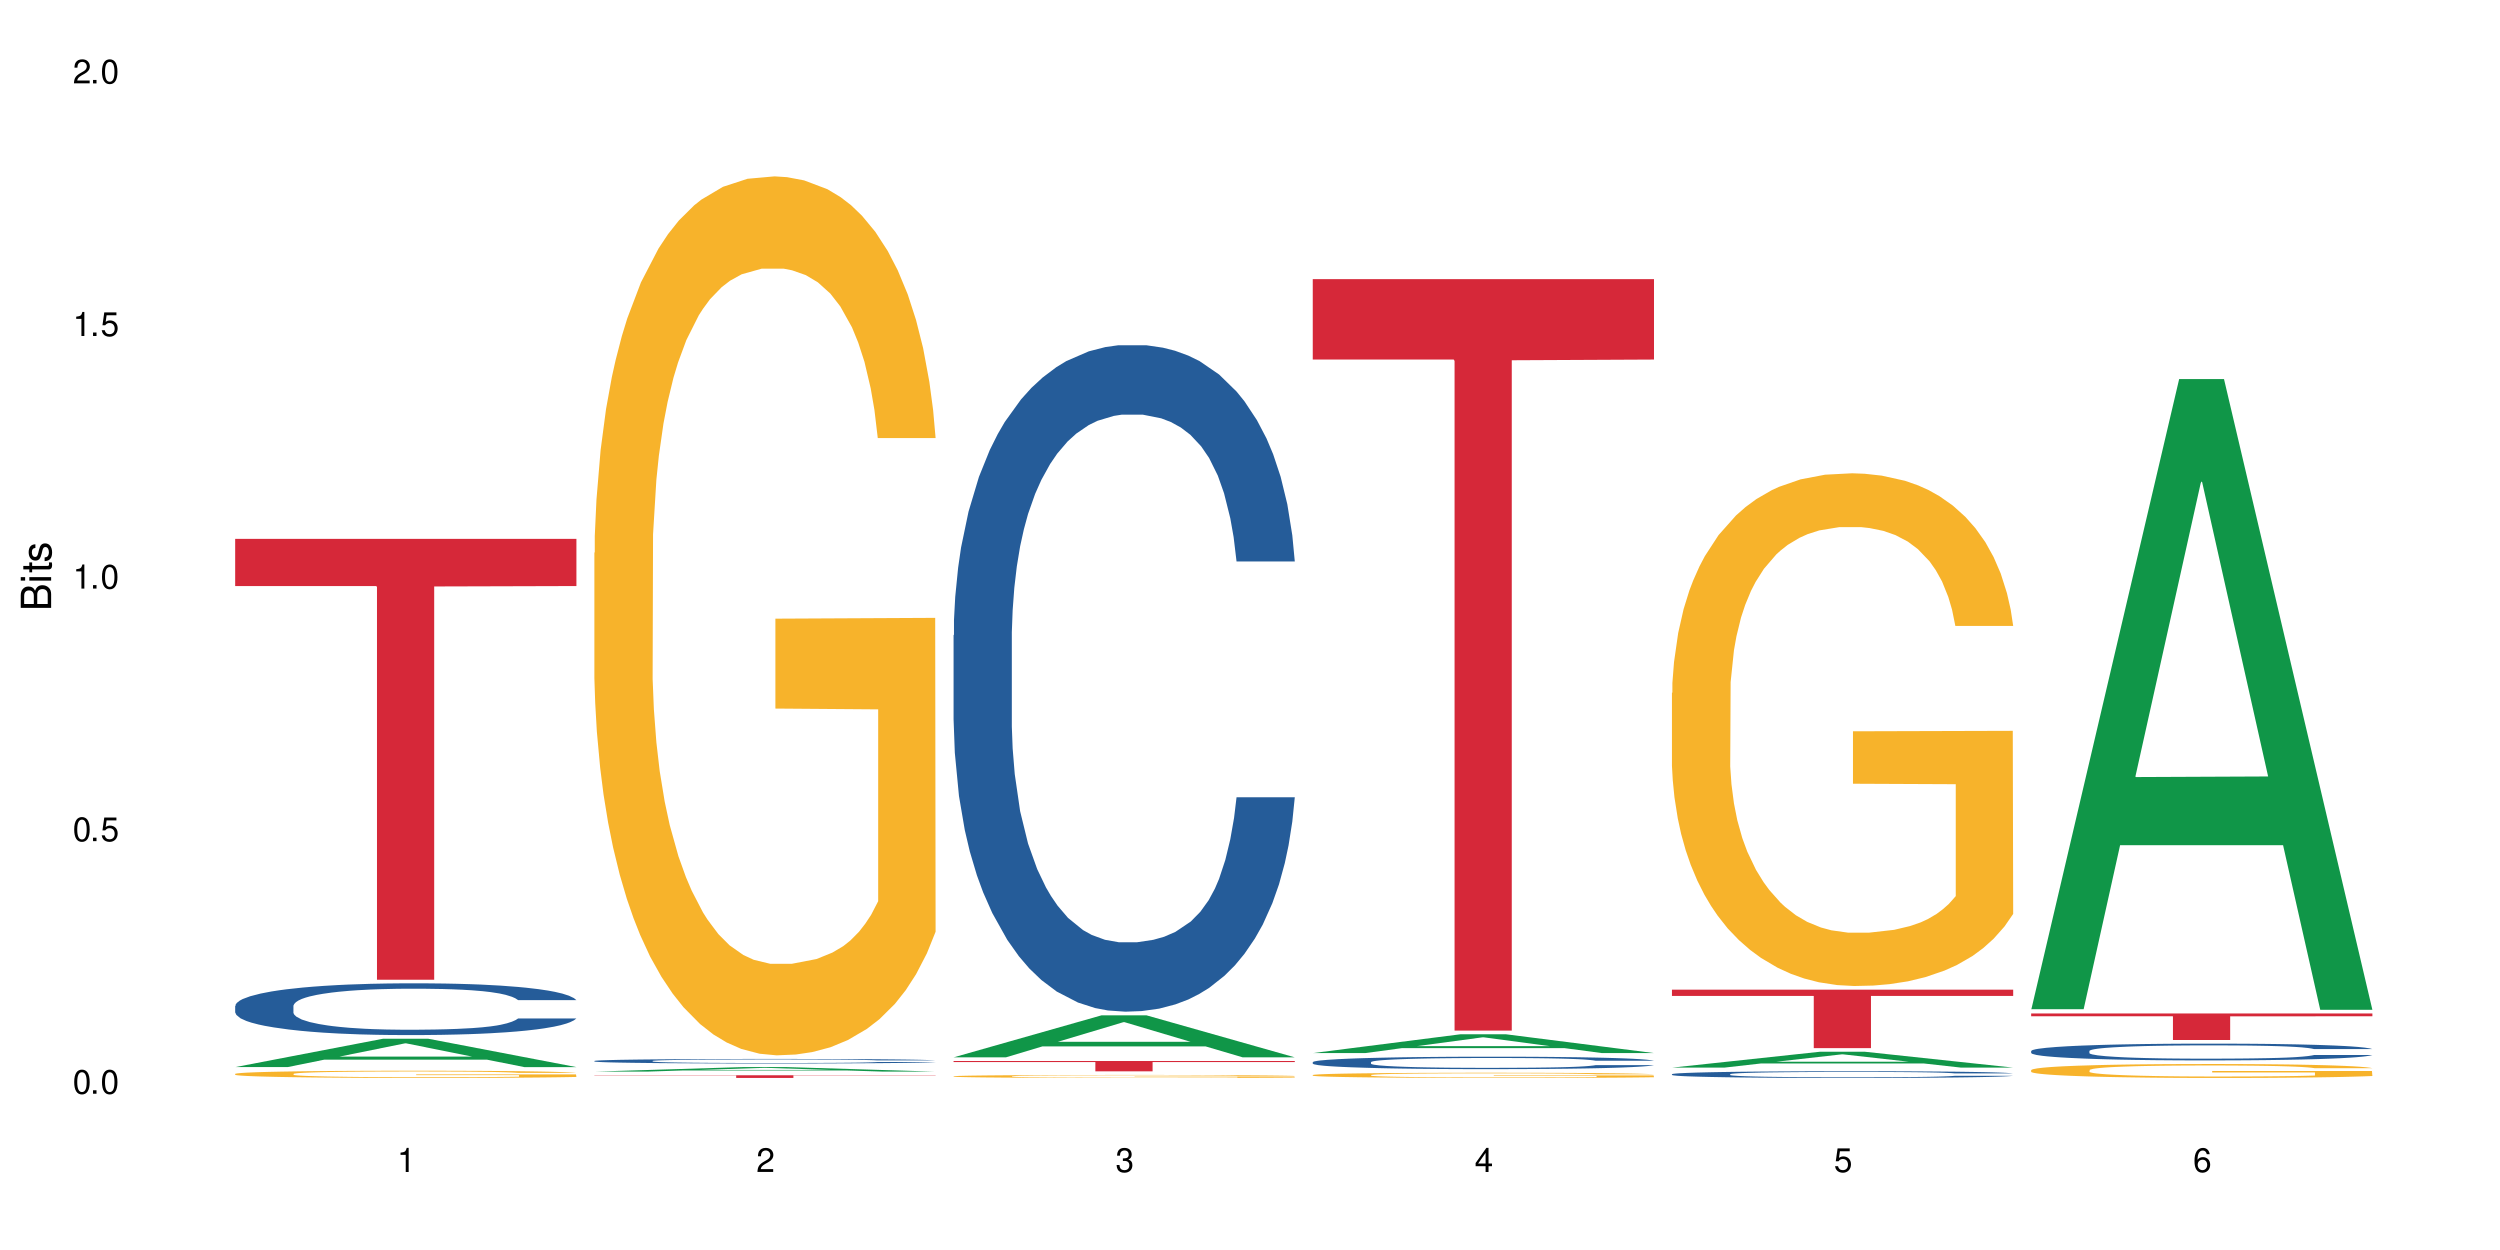
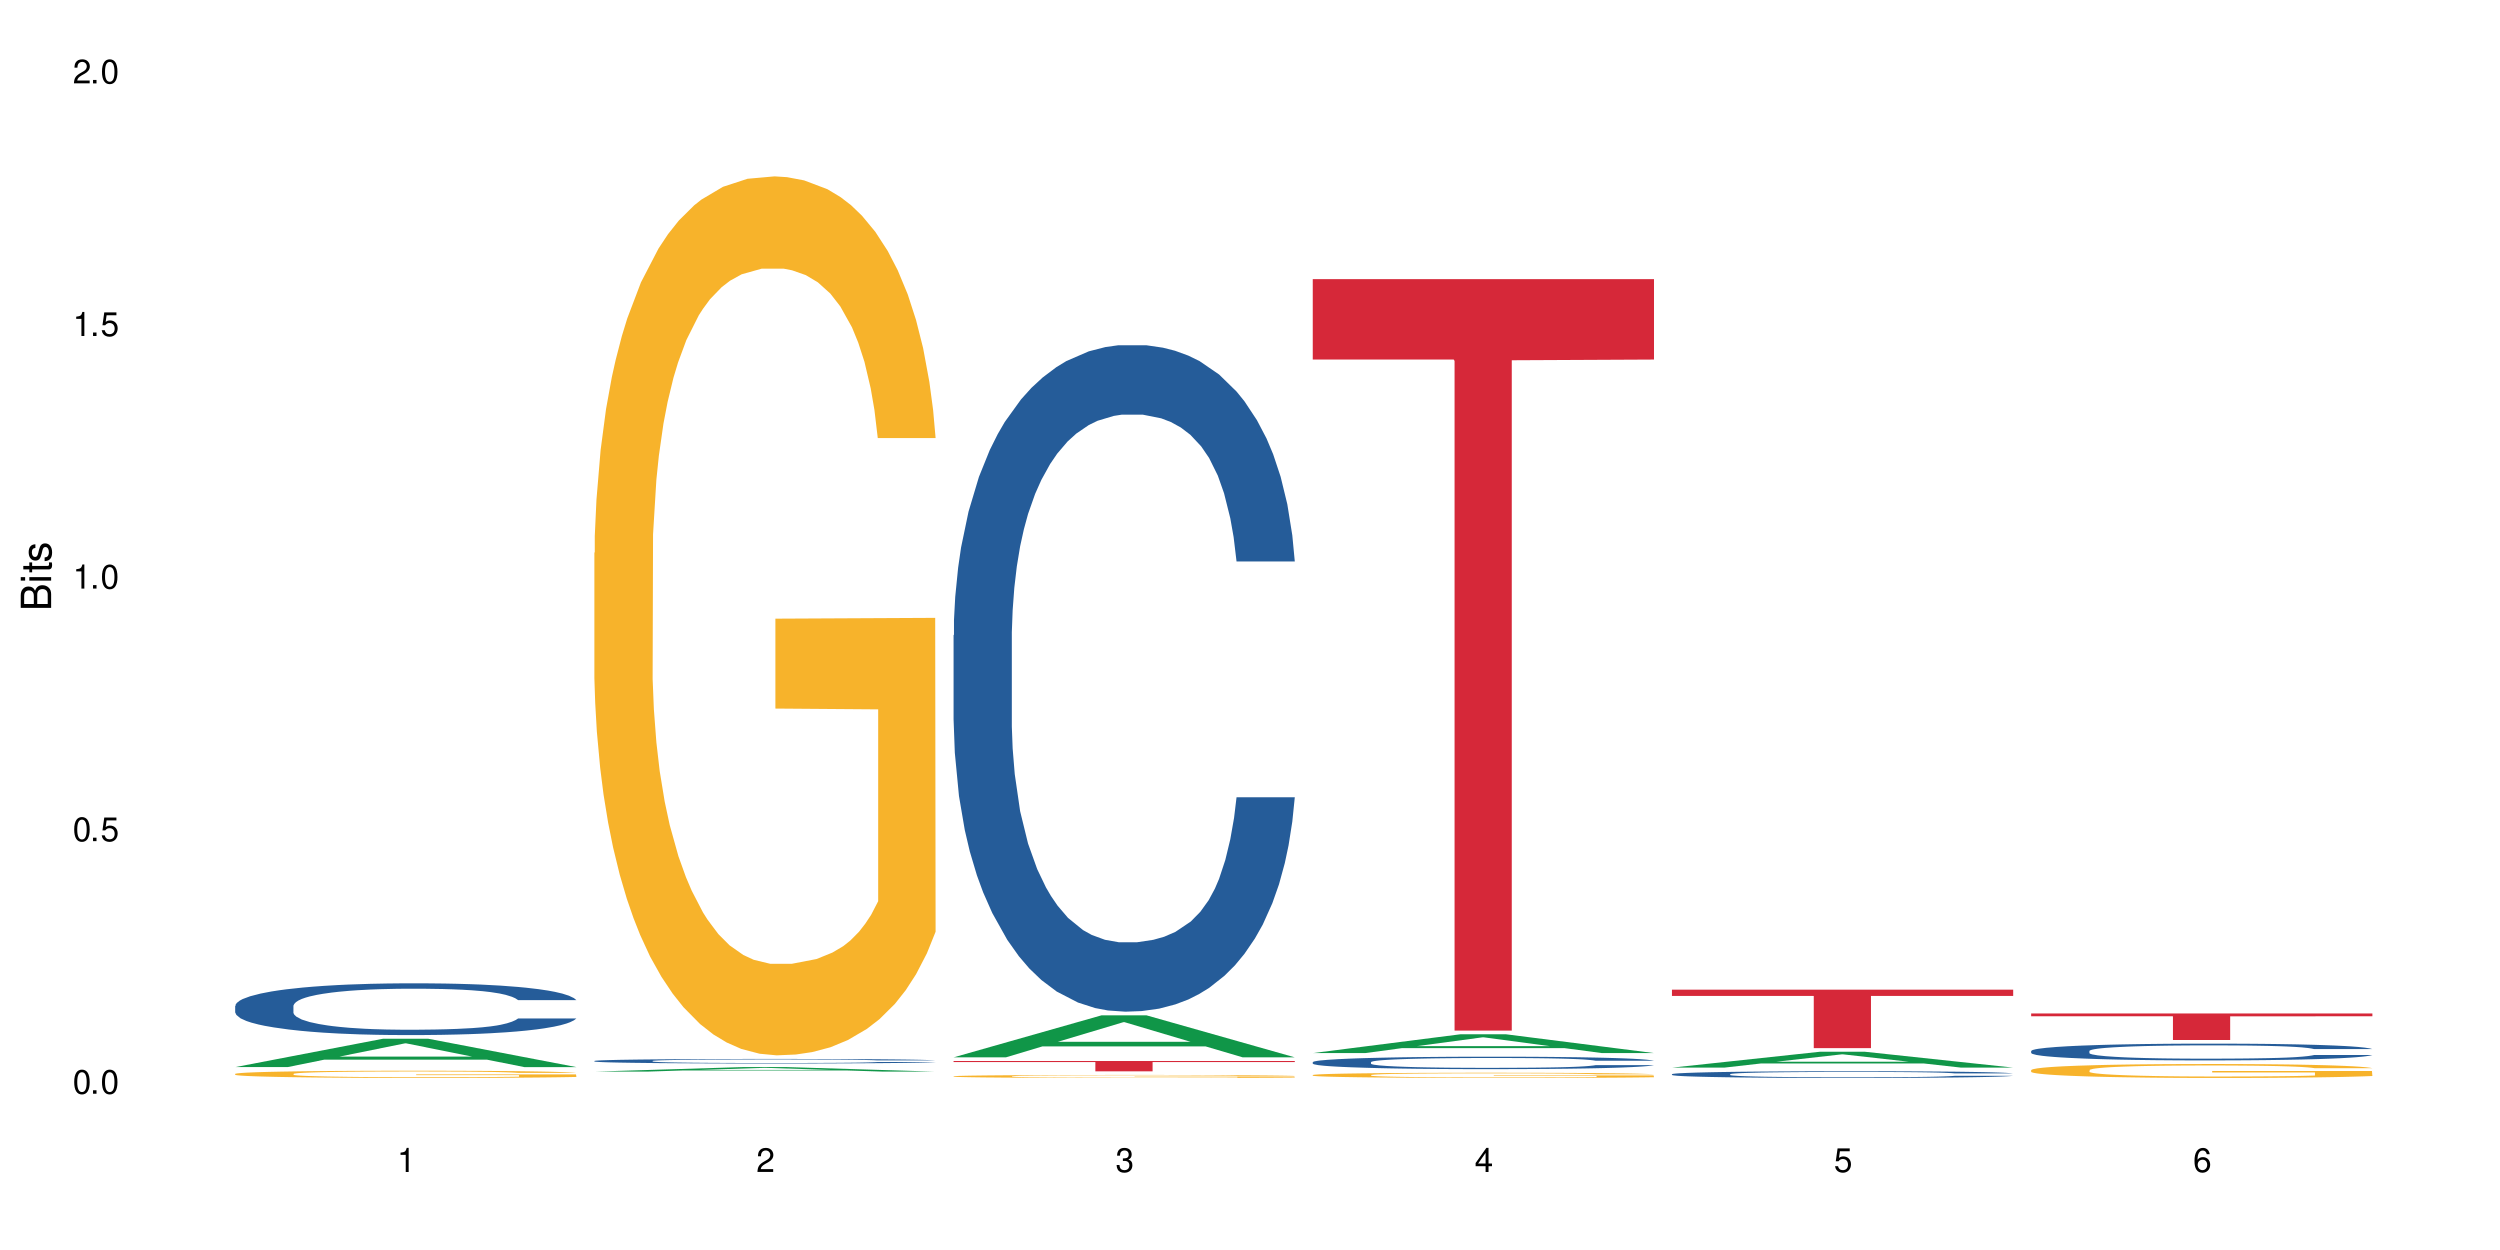
<svg xmlns="http://www.w3.org/2000/svg" xmlns:xlink="http://www.w3.org/1999/xlink" width="720" height="360" viewBox="0 0 720 360">
  <defs>
    <g>
      <g id="glyph-0-0">
</g>
      <g id="glyph-0-1">
        <path d="M 2.641 -6.938 C 2 -6.938 1.422 -6.656 1.078 -6.172 C 0.641 -5.562 0.406 -4.641 0.406 -3.359 C 0.406 -1.016 1.188 0.219 2.641 0.219 C 4.078 0.219 4.859 -1.016 4.859 -3.297 C 4.859 -4.641 4.656 -5.547 4.203 -6.172 C 3.844 -6.656 3.281 -6.938 2.641 -6.938 Z M 2.641 -6.188 C 3.547 -6.188 4 -5.25 4 -3.375 C 4 -1.406 3.562 -0.484 2.625 -0.484 C 1.734 -0.484 1.281 -1.438 1.281 -3.344 C 1.281 -5.25 1.734 -6.188 2.641 -6.188 Z M 2.641 -6.188 " />
      </g>
      <g id="glyph-0-2">
        <path d="M 1.828 -1 L 0.828 -1 L 0.828 0 L 1.828 0 Z M 1.828 -1 " />
      </g>
      <g id="glyph-0-3">
        <path d="M 4.562 -6.797 L 1.062 -6.797 L 0.547 -3.094 L 1.328 -3.094 C 1.719 -3.562 2.047 -3.734 2.578 -3.734 C 3.484 -3.734 4.062 -3.109 4.062 -2.094 C 4.062 -1.125 3.484 -0.531 2.578 -0.531 C 1.828 -0.531 1.375 -0.906 1.188 -1.672 L 0.328 -1.672 C 0.453 -1.109 0.547 -0.844 0.75 -0.594 C 1.125 -0.078 1.828 0.219 2.594 0.219 C 3.969 0.219 4.922 -0.781 4.922 -2.219 C 4.922 -3.562 4.031 -4.484 2.719 -4.484 C 2.25 -4.484 1.859 -4.359 1.469 -4.062 L 1.734 -5.969 L 4.562 -5.969 Z M 4.562 -6.797 " />
      </g>
      <g id="glyph-0-4">
        <path d="M 2.484 -4.938 L 2.484 0 L 3.328 0 L 3.328 -6.938 L 2.766 -6.938 C 2.469 -5.875 2.281 -5.734 0.984 -5.562 L 0.984 -4.938 Z M 2.484 -4.938 " />
      </g>
      <g id="glyph-0-5">
        <path d="M 4.859 -0.828 L 1.281 -0.828 C 1.359 -1.406 1.672 -1.781 2.5 -2.281 L 3.469 -2.828 C 4.406 -3.344 4.906 -4.062 4.906 -4.906 C 4.906 -5.484 4.672 -6.031 4.266 -6.406 C 3.859 -6.766 3.375 -6.938 2.719 -6.938 C 1.859 -6.938 1.219 -6.625 0.844 -6.031 C 0.609 -5.672 0.5 -5.234 0.484 -4.531 L 1.328 -4.531 C 1.359 -5.016 1.406 -5.281 1.531 -5.516 C 1.75 -5.938 2.188 -6.203 2.703 -6.203 C 3.469 -6.203 4.031 -5.641 4.031 -4.891 C 4.031 -4.344 3.719 -3.859 3.125 -3.516 L 2.234 -3 C 0.812 -2.172 0.406 -1.531 0.328 -0.016 L 4.859 -0.016 Z M 4.859 -0.828 " />
      </g>
      <g id="glyph-0-6">
        <path d="M 2.125 -3.188 L 2.578 -3.188 C 3.5 -3.188 3.984 -2.766 3.984 -1.922 C 3.984 -1.062 3.469 -0.531 2.594 -0.531 C 1.656 -0.531 1.203 -1 1.156 -2.016 L 0.312 -2.016 C 0.344 -1.453 0.438 -1.094 0.609 -0.781 C 0.953 -0.109 1.625 0.219 2.547 0.219 C 3.953 0.219 4.859 -0.625 4.859 -1.938 C 4.859 -2.828 4.516 -3.297 3.703 -3.594 C 4.344 -3.844 4.656 -4.328 4.656 -5.031 C 4.656 -6.219 3.875 -6.938 2.578 -6.938 C 1.203 -6.938 0.484 -6.172 0.453 -4.703 L 1.297 -4.703 C 1.312 -5.125 1.344 -5.359 1.453 -5.578 C 1.641 -5.969 2.062 -6.203 2.594 -6.203 C 3.344 -6.203 3.797 -5.75 3.797 -5 C 3.797 -4.516 3.609 -4.219 3.25 -4.047 C 3.016 -3.953 2.703 -3.922 2.125 -3.906 Z M 2.125 -3.188 " />
      </g>
      <g id="glyph-0-7">
        <path d="M 3.141 -1.672 L 3.141 0 L 3.984 0 L 3.984 -1.672 L 4.984 -1.672 L 4.984 -2.438 L 3.984 -2.438 L 3.984 -6.938 L 3.359 -6.938 L 0.266 -2.578 L 0.266 -1.672 Z M 3.141 -2.438 L 1 -2.438 L 3.141 -5.5 Z M 3.141 -2.438 " />
      </g>
      <g id="glyph-0-8">
        <path d="M 4.781 -5.125 C 4.609 -6.266 3.891 -6.938 2.844 -6.938 C 2.094 -6.938 1.422 -6.578 1.031 -5.953 C 0.594 -5.266 0.406 -4.422 0.406 -3.172 C 0.406 -2 0.578 -1.25 0.984 -0.641 C 1.359 -0.078 1.953 0.219 2.703 0.219 C 3.984 0.219 4.922 -0.75 4.922 -2.094 C 4.922 -3.375 4.062 -4.281 2.844 -4.281 C 2.172 -4.281 1.641 -4.031 1.281 -3.516 C 1.281 -5.234 1.828 -6.188 2.797 -6.188 C 3.391 -6.188 3.797 -5.797 3.938 -5.125 Z M 2.734 -3.531 C 3.547 -3.531 4.062 -2.953 4.062 -2.031 C 4.062 -1.156 3.484 -0.531 2.703 -0.531 C 1.922 -0.531 1.328 -1.188 1.328 -2.078 C 1.328 -2.938 1.906 -3.531 2.734 -3.531 Z M 2.734 -3.531 " />
      </g>
      <g id="glyph-1-0">
</g>
      <g id="glyph-1-1">
        <path d="M 0 -0.953 L 0 -4.891 C 0 -5.719 -0.234 -6.344 -0.734 -6.797 C -1.188 -7.234 -1.812 -7.469 -2.5 -7.469 C -3.547 -7.469 -4.188 -7 -4.625 -5.875 C -4.984 -6.688 -5.625 -7.094 -6.531 -7.094 C -7.172 -7.094 -7.734 -6.859 -8.141 -6.391 C -8.562 -5.922 -8.75 -5.344 -8.75 -4.5 L -8.75 -0.953 Z M -4.984 -2.062 L -7.766 -2.062 L -7.766 -4.219 C -7.766 -4.844 -7.688 -5.203 -7.453 -5.5 C -7.219 -5.812 -6.859 -5.969 -6.375 -5.969 C -5.891 -5.969 -5.531 -5.812 -5.297 -5.5 C -5.062 -5.203 -4.984 -4.844 -4.984 -4.219 Z M -0.984 -2.062 L -4 -2.062 L -4 -4.781 C -4 -5.766 -3.438 -6.359 -2.484 -6.359 C -1.547 -6.359 -0.984 -5.766 -0.984 -4.781 Z M -0.984 -2.062 " />
      </g>
      <g id="glyph-1-2">
        <path d="M -6.281 -1.797 L -6.281 -0.797 L 0 -0.797 L 0 -1.797 Z M -8.75 -1.797 L -8.75 -0.797 L -7.484 -0.797 L -7.484 -1.797 Z M -8.75 -1.797 " />
      </g>
      <g id="glyph-1-3">
        <path d="M -6.281 -3.047 L -6.281 -2.016 L -8.016 -2.016 L -8.016 -1.016 L -6.281 -1.016 L -6.281 -0.172 L -5.469 -0.172 L -5.469 -1.016 L -0.719 -1.016 C -0.078 -1.016 0.281 -1.453 0.281 -2.234 C 0.281 -2.5 0.25 -2.719 0.188 -3.047 L -0.641 -3.047 C -0.609 -2.906 -0.594 -2.766 -0.594 -2.562 C -0.594 -2.141 -0.719 -2.016 -1.156 -2.016 L -5.469 -2.016 L -5.469 -3.047 Z M -6.281 -3.047 " />
      </g>
      <g id="glyph-1-4">
        <path d="M -4.531 -5.25 C -5.766 -5.25 -6.469 -4.422 -6.469 -2.969 C -6.469 -1.516 -5.719 -0.562 -4.547 -0.562 C -3.562 -0.562 -3.094 -1.062 -2.734 -2.562 L -2.516 -3.484 C -2.344 -4.188 -2.094 -4.469 -1.641 -4.469 C -1.047 -4.469 -0.641 -3.875 -0.641 -3 C -0.641 -2.453 -0.797 -2 -1.062 -1.75 C -1.25 -1.594 -1.422 -1.531 -1.875 -1.469 L -1.875 -0.406 C -0.422 -0.453 0.281 -1.266 0.281 -2.922 C 0.281 -4.5 -0.5 -5.516 -1.719 -5.516 C -2.656 -5.516 -3.172 -4.984 -3.469 -3.734 L -3.703 -2.766 C -3.891 -1.953 -4.156 -1.609 -4.594 -1.609 C -5.188 -1.609 -5.547 -2.125 -5.547 -2.938 C -5.547 -3.75 -5.203 -4.172 -4.531 -4.203 Z M -4.531 -5.25 " />
      </g>
    </g>
  </defs>
  <rect x="-72" y="-36" width="864" height="432" fill="rgb(100%, 100%, 100%)" fill-opacity="1" />
  <path fill-rule="nonzero" fill="rgb(6.275%, 58.824%, 28.235%)" fill-opacity="1" d="M 67.73 307.32 L 67.836 307.312 L 110.359 299.148 L 123.273 299.148 L 166.008 307.328 L 150.992 307.328 L 140.281 305.191 L 93.352 305.191 L 82.852 307.32 L 67.73 307.32 L 97.863 304.309 L 135.977 304.301 L 116.973 300.484 L 116.766 300.477 L 116.555 300.5 L 97.758 304.301 L 97.863 304.309 Z M 67.73 307.32 " />
  <path fill-rule="nonzero" fill="rgb(14.51%, 36.078%, 60%)" fill-opacity="1" d="M 67.73 289.688 L 67.852 289.676 L 67.852 289.348 L 68.211 288.832 L 69.051 288.176 L 69.887 287.727 L 72.047 286.922 L 75.043 286.148 L 78.156 285.547 L 80.434 285.195 L 82.473 284.922 L 87.145 284.418 L 90.145 284.16 L 93.379 283.926 L 97.332 283.695 L 100.211 283.559 L 106.684 283.34 L 111.477 283.246 L 115.191 283.207 L 123.223 283.207 L 128.016 283.258 L 131.492 283.328 L 135.324 283.438 L 138.562 283.559 L 144.195 283.859 L 149.227 284.242 L 151.504 284.457 L 155.102 284.879 L 157.855 285.289 L 159.773 285.645 L 161.934 286.148 L 163.848 286.762 L 165.289 287.453 L 166.008 288.039 L 149.227 288.039 L 148.391 287.496 L 147.43 287.074 L 145.633 286.516 L 143.836 286.121 L 141.316 285.727 L 139.039 285.465 L 135.926 285.207 L 133.168 285.043 L 130.293 284.922 L 127.535 284.84 L 122.262 284.758 L 116.148 284.758 L 113.871 284.785 L 109.199 284.895 L 106.684 284.988 L 103.086 285.18 L 100.57 285.355 L 97.574 285.629 L 95.535 285.859 L 93.02 286.215 L 91.223 286.527 L 89.184 286.977 L 87.984 287.32 L 86.906 287.699 L 85.949 288.148 L 85.23 288.625 L 84.75 289.129 L 84.508 289.621 L 84.508 291.73 L 84.75 292.223 L 85.348 292.793 L 86.906 293.625 L 89.184 294.348 L 91.82 294.918 L 94.336 295.328 L 95.777 295.52 L 97.691 295.734 L 100.688 296.008 L 105.004 296.281 L 107.52 296.391 L 111.355 296.5 L 115.312 296.555 L 120.586 296.555 L 125.258 296.5 L 128.375 296.43 L 131.609 296.32 L 136.043 296.09 L 138.801 295.871 L 141.199 295.613 L 142.996 295.355 L 144.195 295.137 L 145.992 294.715 L 147.43 294.25 L 148.508 293.773 L 149.227 293.312 L 166.008 293.312 L 165.289 293.855 L 164.207 294.387 L 163.129 294.781 L 161.453 295.258 L 159.535 295.68 L 156.777 296.156 L 154.5 296.473 L 151.504 296.812 L 148.75 297.07 L 145.754 297.301 L 141.316 297.574 L 138.441 297.711 L 135.324 297.832 L 131.609 297.941 L 126.938 298.039 L 121.902 298.094 L 117.227 298.105 L 112.195 298.078 L 108.48 298.023 L 103.566 297.902 L 97.453 297.656 L 93.02 297.398 L 89.543 297.137 L 86.547 296.867 L 83.191 296.5 L 78.875 295.898 L 76.238 295.438 L 74.441 295.055 L 72.406 294.523 L 70.969 294.047 L 69.289 293.285 L 68.09 292.316 L 67.73 291.566 Z M 67.73 289.688 " />
  <path fill-rule="nonzero" fill="rgb(96.863%, 70.196%, 16.863%)" fill-opacity="1" d="M 67.73 309.262 L 67.852 309.262 L 67.852 309.223 L 68.332 309.137 L 69.527 309.02 L 71.086 308.922 L 72.766 308.848 L 73.844 308.805 L 75.641 308.75 L 77.199 308.707 L 81.152 308.621 L 86.188 308.543 L 88.945 308.508 L 92.059 308.477 L 96.496 308.438 L 98.531 308.426 L 104.766 308.395 L 111.836 308.375 L 119.625 308.371 L 123.223 308.371 L 128.133 308.379 L 134.848 308.402 L 138.68 308.418 L 141.676 308.438 L 144.793 308.465 L 148.629 308.5 L 152.223 308.547 L 155.102 308.594 L 157.977 308.648 L 160.375 308.711 L 162.41 308.777 L 164.207 308.855 L 165.289 308.926 L 166.008 308.992 L 149.348 308.992 L 148.391 308.926 L 147.309 308.871 L 145.512 308.809 L 143.715 308.766 L 141.918 308.727 L 138.562 308.68 L 135.684 308.648 L 132.09 308.621 L 128.613 308.605 L 124.66 308.594 L 122.262 308.59 L 115.91 308.59 L 110.156 308.602 L 106.801 308.617 L 104.406 308.633 L 101.047 308.66 L 99.012 308.684 L 97.812 308.699 L 94.219 308.758 L 91.82 308.812 L 90.504 308.848 L 88.824 308.906 L 87.625 308.957 L 86.309 309.031 L 85.59 309.09 L 84.629 309.219 L 84.508 309.562 L 84.871 309.633 L 85.59 309.711 L 86.547 309.781 L 87.984 309.852 L 89.422 309.906 L 91.941 309.98 L 94.098 310.031 L 95.777 310.062 L 99.012 310.113 L 100.328 310.133 L 103.445 310.168 L 106.684 310.191 L 110.637 310.215 L 113.633 310.227 L 118.426 310.238 L 124.539 310.238 L 131.73 310.227 L 136.285 310.211 L 139.398 310.195 L 141.438 310.18 L 143.953 310.16 L 145.754 310.141 L 147.43 310.121 L 149.469 310.09 L 149.469 309.633 L 119.863 309.633 L 119.863 309.418 L 165.887 309.418 L 166.008 310.16 L 163.488 310.211 L 160.375 310.262 L 157.379 310.301 L 154.262 310.332 L 149.828 310.367 L 146.23 310.391 L 140.719 310.418 L 135.684 310.434 L 130.41 310.445 L 125.738 310.453 L 120.223 310.453 L 115.312 310.449 L 110.039 310.438 L 105.844 310.422 L 102.008 310.402 L 98.172 310.379 L 93.379 310.34 L 90.262 310.309 L 87.027 310.266 L 83.789 310.219 L 80.914 310.168 L 78.996 310.129 L 77.078 310.082 L 75.043 310.027 L 73.125 309.961 L 71.688 309.902 L 70.367 309.836 L 69.41 309.773 L 68.449 309.688 L 67.969 309.617 L 67.73 309.559 Z M 67.73 309.262 " />
-   <path fill-rule="nonzero" fill="rgb(83.922%, 15.686%, 22.353%)" fill-opacity="1" d="M 67.73 155.191 L 166.008 155.191 L 166.008 168.781 L 125.047 168.902 L 125.047 282.164 L 108.57 282.164 L 108.57 169.02 L 108.332 168.781 L 67.73 168.781 Z M 67.73 155.191 " />
  <path fill-rule="nonzero" fill="rgb(6.275%, 58.824%, 28.235%)" fill-opacity="1" d="M 171.18 308.629 L 171.285 308.625 L 213.809 307.324 L 226.723 307.324 L 269.453 308.629 L 254.441 308.629 L 243.73 308.289 L 196.797 308.289 L 186.297 308.629 L 171.18 308.629 L 201.312 308.148 L 239.426 308.145 L 220.422 307.539 L 220.211 307.535 L 220 307.539 L 201.207 308.145 L 201.312 308.148 Z M 171.18 308.629 " />
  <path fill-rule="nonzero" fill="rgb(14.51%, 36.078%, 60%)" fill-opacity="1" d="M 171.18 305.547 L 171.297 305.543 L 171.297 305.516 L 171.66 305.473 L 172.496 305.414 L 173.336 305.375 L 175.492 305.305 L 178.488 305.234 L 181.605 305.184 L 183.883 305.152 L 185.922 305.129 L 190.594 305.086 L 193.59 305.062 L 196.828 305.043 L 200.781 305.023 L 203.656 305.008 L 210.129 304.992 L 214.922 304.98 L 226.668 304.98 L 231.461 304.984 L 234.938 304.988 L 238.773 305 L 242.008 305.008 L 247.641 305.035 L 252.676 305.07 L 254.953 305.09 L 258.547 305.125 L 261.305 305.16 L 263.223 305.191 L 265.379 305.234 L 267.297 305.289 L 268.734 305.352 L 269.453 305.402 L 252.676 305.402 L 251.836 305.355 L 250.879 305.316 L 249.082 305.27 L 247.281 305.234 L 244.766 305.199 L 242.488 305.176 L 239.371 305.152 L 236.617 305.141 L 233.738 305.129 L 230.984 305.121 L 225.711 305.113 L 219.598 305.113 L 217.32 305.117 L 212.645 305.125 L 210.129 305.137 L 206.535 305.152 L 204.016 305.168 L 201.02 305.191 L 198.984 305.211 L 196.469 305.242 L 194.668 305.27 L 192.633 305.309 L 191.434 305.34 L 190.355 305.371 L 189.395 305.41 L 188.676 305.453 L 188.199 305.496 L 187.957 305.539 L 187.957 305.727 L 188.199 305.766 L 188.797 305.816 L 190.355 305.891 L 192.633 305.953 L 195.27 306.004 L 197.785 306.039 L 199.223 306.055 L 201.141 306.074 L 204.137 306.098 L 208.453 306.121 L 210.969 306.133 L 214.805 306.141 L 218.758 306.145 L 224.031 306.145 L 228.707 306.141 L 231.82 306.137 L 235.059 306.125 L 239.492 306.105 L 242.25 306.086 L 244.645 306.062 L 246.445 306.043 L 247.641 306.023 L 249.441 305.984 L 250.879 305.945 L 251.957 305.902 L 252.676 305.863 L 269.453 305.863 L 268.734 305.91 L 267.656 305.957 L 266.578 305.992 L 264.898 306.035 L 262.984 306.07 L 260.227 306.113 L 257.949 306.141 L 254.953 306.168 L 252.195 306.191 L 249.199 306.211 L 244.766 306.234 L 241.891 306.246 L 238.773 306.258 L 235.059 306.27 L 230.383 306.277 L 225.352 306.281 L 215.645 306.281 L 211.926 306.273 L 207.012 306.266 L 200.902 306.242 L 196.469 306.219 L 192.992 306.199 L 189.996 306.176 L 186.641 306.141 L 182.324 306.09 L 179.688 306.047 L 177.891 306.016 L 175.852 305.969 L 174.414 305.926 L 172.738 305.859 L 171.539 305.777 L 171.18 305.711 Z M 171.18 305.547 " />
  <path fill-rule="nonzero" fill="rgb(96.863%, 70.196%, 16.863%)" fill-opacity="1" d="M 171.18 159.219 L 171.297 158.984 L 171.297 154.363 L 171.777 143.961 L 172.977 129.625 L 174.535 117.836 L 176.211 108.59 L 177.293 103.734 L 179.09 96.797 L 180.648 91.711 L 184.602 81.309 L 189.637 71.602 L 192.391 67.438 L 195.508 63.508 L 199.941 59.117 L 201.98 57.5 L 208.211 53.801 L 215.281 51.488 L 223.074 50.793 L 226.668 51.023 L 231.582 51.949 L 238.293 54.492 L 242.129 56.805 L 245.125 59.117 L 248.242 62.121 L 252.078 66.746 L 255.672 72.293 L 258.547 77.844 L 261.426 84.777 L 263.82 92.176 L 265.859 100.266 L 267.656 109.977 L 268.734 118.066 L 269.453 126.16 L 252.797 126.16 L 251.836 118.066 L 250.758 111.824 L 248.961 104.195 L 247.164 98.648 L 245.363 94.254 L 242.008 88.246 L 239.133 84.547 L 235.539 81.309 L 232.062 79.23 L 228.105 77.844 L 225.711 77.379 L 219.359 77.379 L 213.605 78.996 L 210.25 80.848 L 207.852 82.695 L 204.496 86.164 L 202.461 88.938 L 201.262 90.789 L 197.664 97.953 L 195.27 104.426 L 193.949 108.82 L 192.273 115.754 L 191.074 121.996 L 189.754 131.246 L 189.035 138.18 L 188.078 153.898 L 187.957 195.512 L 188.316 204.297 L 189.035 213.777 L 189.996 222.098 L 191.434 230.883 L 192.871 237.586 L 195.387 246.602 L 197.547 252.613 L 199.223 256.543 L 202.461 262.785 L 203.777 264.867 L 206.895 269.027 L 210.129 272.266 L 214.086 275.039 L 217.082 276.426 L 221.875 277.582 L 227.988 277.582 L 235.18 276.195 L 239.73 274.344 L 242.848 272.496 L 244.887 270.879 L 247.402 268.336 L 249.199 266.023 L 250.879 263.48 L 252.914 259.551 L 252.914 204.297 L 223.312 204.066 L 223.312 178.176 L 269.336 177.941 L 269.453 268.336 L 266.938 274.574 L 263.82 280.586 L 260.824 285.211 L 257.711 289.141 L 253.273 293.531 L 249.68 296.309 L 244.168 299.543 L 239.133 301.625 L 233.859 303.012 L 229.184 303.703 L 223.672 303.938 L 218.758 303.473 L 213.484 302.086 L 209.289 300.238 L 205.457 297.926 L 201.621 294.922 L 196.828 290.066 L 193.711 286.137 L 190.473 281.281 L 187.238 275.5 L 184.363 269.258 L 182.445 264.402 L 180.527 258.855 L 178.488 251.922 L 176.57 244.059 L 175.133 236.895 L 173.816 228.801 L 172.855 221.172 L 171.898 210.77 L 171.418 202.449 L 171.18 195.281 Z M 171.18 159.219 " />
-   <path fill-rule="nonzero" fill="rgb(83.922%, 15.686%, 22.353%)" fill-opacity="1" d="M 171.18 309.672 L 269.453 309.672 L 269.453 309.754 L 228.496 309.754 L 228.496 310.453 L 212.02 310.453 L 212.02 309.758 L 211.777 309.754 L 171.18 309.754 Z M 171.18 309.672 " />
  <path fill-rule="nonzero" fill="rgb(6.275%, 58.824%, 28.235%)" fill-opacity="1" d="M 274.629 304.504 L 274.73 304.492 L 317.254 292.41 L 330.168 292.41 L 372.902 304.516 L 357.887 304.516 L 347.18 301.355 L 300.246 301.355 L 289.746 304.504 L 274.629 304.504 L 304.762 300.047 L 342.875 300.039 L 323.871 294.387 L 323.66 294.375 L 323.449 294.41 L 304.656 300.039 L 304.762 300.047 Z M 274.629 304.504 " />
  <path fill-rule="nonzero" fill="rgb(14.51%, 36.078%, 60%)" fill-opacity="1" d="M 274.629 182.941 L 274.746 182.766 L 274.746 178.555 L 275.105 171.887 L 275.945 163.465 L 276.785 157.676 L 278.941 147.324 L 281.938 137.324 L 285.055 129.605 L 287.332 125.043 L 289.367 121.535 L 294.043 115.043 L 297.039 111.711 L 300.273 108.727 L 304.23 105.742 L 307.105 103.988 L 313.578 101.184 L 318.371 99.953 L 322.086 99.43 L 330.117 99.43 L 334.91 100.129 L 338.387 101.008 L 342.223 102.41 L 345.457 103.988 L 351.09 107.848 L 356.125 112.762 L 358.402 115.57 L 361.996 121.008 L 364.754 126.27 L 366.672 130.832 L 368.828 137.324 L 370.746 145.219 L 372.184 154.168 L 372.902 161.711 L 356.125 161.711 L 355.285 154.695 L 354.324 149.254 L 352.527 142.062 L 350.73 136.973 L 348.215 131.887 L 345.938 128.551 L 342.82 125.219 L 340.062 123.113 L 337.188 121.535 L 334.43 120.48 L 329.156 119.43 L 323.047 119.43 L 320.77 119.781 L 316.094 121.184 L 313.578 122.41 L 309.98 124.867 L 307.465 127.148 L 304.469 130.656 L 302.434 133.641 L 299.914 138.203 L 298.117 142.238 L 296.078 148.027 L 294.883 152.414 L 293.801 157.324 L 292.844 163.117 L 292.125 169.258 L 291.645 175.746 L 291.406 182.062 L 291.406 209.258 L 291.645 215.574 L 292.246 222.941 L 293.801 233.645 L 296.078 242.945 L 298.715 250.312 L 301.234 255.574 L 302.672 258.031 L 304.59 260.84 L 307.586 264.348 L 311.898 267.855 L 314.418 269.262 L 318.25 270.664 L 322.207 271.367 L 327.48 271.367 L 332.152 270.664 L 335.27 269.789 L 338.508 268.383 L 342.941 265.402 L 345.695 262.594 L 348.094 259.262 L 349.891 255.926 L 351.09 253.121 L 352.887 247.68 L 354.324 241.715 L 355.406 235.574 L 356.125 229.609 L 372.902 229.609 L 372.184 236.629 L 371.105 243.469 L 370.027 248.559 L 368.348 254.699 L 366.43 260.137 L 363.676 266.277 L 361.398 270.312 L 358.402 274.699 L 355.645 278.035 L 352.648 281.016 L 348.215 284.523 L 345.336 286.281 L 342.223 287.859 L 338.508 289.262 L 333.832 290.488 L 328.797 291.191 L 324.125 291.367 L 319.09 291.016 L 315.375 290.316 L 310.461 288.734 L 304.348 285.578 L 299.914 282.242 L 296.438 278.91 L 293.441 275.402 L 290.086 270.664 L 285.773 262.945 L 283.137 256.98 L 281.34 252.066 L 279.301 245.227 L 277.863 239.086 L 276.184 229.258 L 274.988 216.801 L 274.629 207.152 Z M 274.629 182.941 " />
  <path fill-rule="nonzero" fill="rgb(96.863%, 70.196%, 16.863%)" fill-opacity="1" d="M 274.629 309.957 L 274.746 309.957 L 274.746 309.941 L 275.227 309.906 L 276.426 309.855 L 277.984 309.816 L 279.66 309.785 L 280.738 309.77 L 282.535 309.746 L 284.094 309.727 L 288.051 309.691 L 293.082 309.66 L 295.84 309.645 L 298.957 309.633 L 303.391 309.617 L 305.43 309.609 L 311.66 309.598 L 318.73 309.59 L 326.52 309.586 L 330.117 309.59 L 335.031 309.59 L 341.742 309.602 L 345.578 309.609 L 348.574 309.617 L 351.688 309.625 L 355.523 309.641 L 359.121 309.66 L 361.996 309.68 L 364.871 309.703 L 367.27 309.73 L 369.309 309.758 L 371.105 309.789 L 372.184 309.816 L 372.902 309.844 L 356.242 309.844 L 355.285 309.816 L 354.207 309.797 L 352.41 309.77 L 350.609 309.75 L 348.812 309.738 L 345.457 309.715 L 342.582 309.703 L 338.984 309.691 L 335.512 309.684 L 331.555 309.68 L 322.805 309.68 L 317.055 309.684 L 313.699 309.691 L 311.301 309.695 L 307.945 309.707 L 305.906 309.719 L 304.707 309.723 L 301.113 309.75 L 298.715 309.77 L 297.398 309.785 L 295.719 309.809 L 294.523 309.832 L 293.203 309.863 L 292.484 309.887 L 291.527 309.941 L 291.406 310.082 L 291.766 310.113 L 292.484 310.145 L 293.441 310.172 L 294.883 310.203 L 296.32 310.227 L 298.836 310.258 L 300.992 310.277 L 302.672 310.293 L 305.906 310.312 L 307.227 310.32 L 310.34 310.336 L 313.578 310.344 L 317.531 310.355 L 320.527 310.359 L 325.324 310.363 L 331.434 310.363 L 338.625 310.359 L 343.18 310.352 L 346.297 310.348 L 348.332 310.34 L 350.852 310.332 L 352.648 310.324 L 354.324 310.316 L 356.363 310.301 L 356.363 310.113 L 326.762 310.113 L 326.762 310.023 L 372.781 310.023 L 372.902 310.332 L 370.387 310.352 L 367.27 310.375 L 364.273 310.391 L 361.156 310.402 L 356.723 310.418 L 353.129 310.426 L 347.613 310.438 L 342.582 310.445 L 337.309 310.449 L 332.633 310.453 L 322.207 310.453 L 316.934 310.445 L 312.738 310.441 L 308.902 310.434 L 305.07 310.422 L 300.273 310.406 L 297.16 310.395 L 293.922 310.375 L 290.688 310.355 L 287.809 310.336 L 285.895 310.316 L 283.977 310.301 L 281.938 310.277 L 280.02 310.25 L 278.582 310.223 L 277.262 310.195 L 276.305 310.172 L 275.348 310.137 L 274.867 310.105 L 274.629 310.082 Z M 274.629 309.957 " />
  <path fill-rule="nonzero" fill="rgb(83.922%, 15.686%, 22.353%)" fill-opacity="1" d="M 274.629 305.559 L 372.902 305.559 L 372.902 305.879 L 331.945 305.883 L 331.945 308.543 L 315.465 308.543 L 315.465 305.883 L 315.227 305.879 L 274.629 305.879 Z M 274.629 305.559 " />
  <path fill-rule="nonzero" fill="rgb(6.275%, 58.824%, 28.235%)" fill-opacity="1" d="M 378.074 303.285 L 378.18 303.277 L 420.703 297.859 L 433.617 297.859 L 476.352 303.289 L 461.336 303.289 L 450.625 301.871 L 403.695 301.871 L 393.195 303.285 L 378.074 303.285 L 408.207 301.285 L 446.32 301.281 L 427.316 298.746 L 427.109 298.742 L 426.898 298.758 L 408.105 301.281 L 408.207 301.285 Z M 378.074 303.285 " />
  <path fill-rule="nonzero" fill="rgb(14.51%, 36.078%, 60%)" fill-opacity="1" d="M 378.074 305.891 L 378.195 305.887 L 378.195 305.809 L 378.555 305.684 L 379.395 305.527 L 380.23 305.418 L 382.391 305.227 L 385.387 305.039 L 388.5 304.895 L 390.777 304.809 L 392.816 304.742 L 397.492 304.625 L 400.488 304.562 L 403.723 304.504 L 407.676 304.449 L 410.555 304.418 L 417.027 304.363 L 421.82 304.34 L 425.535 304.332 L 433.566 304.332 L 438.359 304.344 L 441.836 304.359 L 445.668 304.387 L 448.906 304.418 L 454.539 304.488 L 459.57 304.582 L 461.848 304.633 L 465.445 304.734 L 468.199 304.832 L 470.117 304.918 L 472.277 305.039 L 474.191 305.188 L 475.633 305.352 L 476.352 305.492 L 459.57 305.492 L 458.734 305.363 L 457.773 305.262 L 455.977 305.125 L 454.18 305.031 L 451.66 304.938 L 449.383 304.875 L 446.27 304.812 L 443.512 304.773 L 440.637 304.742 L 437.879 304.723 L 432.605 304.703 L 426.492 304.703 L 424.215 304.711 L 419.543 304.738 L 417.027 304.762 L 413.43 304.805 L 410.914 304.848 L 407.918 304.914 L 405.879 304.969 L 403.363 305.055 L 401.566 305.129 L 399.527 305.238 L 398.328 305.32 L 397.25 305.41 L 396.293 305.52 L 395.574 305.633 L 395.094 305.754 L 394.855 305.871 L 394.855 306.379 L 395.094 306.496 L 395.691 306.637 L 397.25 306.836 L 399.527 307.008 L 402.164 307.145 L 404.68 307.242 L 406.121 307.289 L 408.035 307.344 L 411.035 307.406 L 415.348 307.473 L 417.863 307.5 L 421.699 307.523 L 425.656 307.539 L 430.93 307.539 L 435.602 307.523 L 438.719 307.508 L 441.953 307.484 L 446.387 307.426 L 449.145 307.375 L 451.543 307.312 L 453.34 307.25 L 454.539 307.199 L 456.336 307.098 L 457.773 306.984 L 458.852 306.871 L 459.57 306.758 L 476.352 306.758 L 475.633 306.891 L 474.555 307.02 L 473.473 307.113 L 471.797 307.227 L 469.879 307.328 L 467.121 307.445 L 464.844 307.52 L 461.848 307.602 L 459.094 307.664 L 456.098 307.719 L 451.66 307.785 L 448.785 307.816 L 445.668 307.848 L 441.953 307.871 L 437.281 307.895 L 432.246 307.906 L 427.574 307.91 L 422.539 307.906 L 418.824 307.891 L 413.91 307.863 L 407.797 307.805 L 403.363 307.742 L 399.887 307.68 L 396.891 307.613 L 393.535 307.523 L 389.223 307.383 L 386.586 307.27 L 384.785 307.18 L 382.75 307.051 L 381.312 306.938 L 379.633 306.754 L 378.434 306.52 L 378.074 306.34 Z M 378.074 305.891 " />
  <path fill-rule="nonzero" fill="rgb(96.863%, 70.196%, 16.863%)" fill-opacity="1" d="M 378.074 309.598 L 378.195 309.594 L 378.195 309.566 L 378.676 309.508 L 379.871 309.422 L 381.43 309.352 L 383.109 309.297 L 384.188 309.27 L 385.984 309.227 L 387.543 309.195 L 391.496 309.137 L 396.531 309.078 L 399.289 309.051 L 402.402 309.031 L 406.84 309.004 L 408.875 308.992 L 415.109 308.973 L 422.18 308.957 L 429.969 308.953 L 433.566 308.957 L 438.48 308.961 L 445.191 308.977 L 449.023 308.988 L 452.02 309.004 L 455.137 309.02 L 458.973 309.047 L 462.566 309.082 L 465.445 309.113 L 468.32 309.156 L 470.719 309.199 L 472.754 309.246 L 474.555 309.305 L 475.633 309.352 L 476.352 309.402 L 459.691 309.402 L 458.734 309.352 L 457.652 309.316 L 455.855 309.27 L 454.059 309.238 L 452.262 309.211 L 448.906 309.176 L 446.027 309.152 L 442.434 309.137 L 438.957 309.121 L 435.004 309.113 L 426.254 309.113 L 420.5 309.121 L 417.145 309.133 L 414.75 309.145 L 411.395 309.164 L 409.355 309.18 L 408.156 309.191 L 404.562 309.234 L 402.164 309.273 L 400.848 309.297 L 399.168 309.34 L 397.969 309.375 L 396.652 309.43 L 395.934 309.473 L 394.973 309.566 L 394.855 309.812 L 395.215 309.863 L 395.934 309.918 L 396.891 309.969 L 398.328 310.02 L 399.766 310.059 L 402.285 310.113 L 404.441 310.148 L 406.121 310.172 L 409.355 310.211 L 410.672 310.223 L 413.789 310.246 L 417.027 310.266 L 420.98 310.281 L 423.977 310.289 L 428.77 310.297 L 434.883 310.297 L 442.074 310.289 L 446.629 310.277 L 449.746 310.266 L 451.781 310.258 L 454.297 310.242 L 456.098 310.23 L 457.773 310.215 L 459.812 310.191 L 459.812 309.863 L 430.211 309.863 L 430.211 309.707 L 476.23 309.707 L 476.352 310.242 L 473.832 310.281 L 470.719 310.316 L 467.723 310.344 L 464.605 310.367 L 460.172 310.391 L 456.574 310.41 L 451.062 310.426 L 446.027 310.441 L 440.754 310.449 L 436.082 310.453 L 430.57 310.453 L 425.656 310.449 L 420.383 310.441 L 416.188 310.43 L 412.352 310.418 L 408.516 310.398 L 403.723 310.371 L 400.605 310.348 L 397.371 310.32 L 394.133 310.285 L 391.258 310.25 L 387.422 310.188 L 385.387 310.145 L 383.469 310.098 L 382.031 310.055 L 380.711 310.008 L 379.754 309.965 L 378.793 309.902 L 378.316 309.852 L 378.074 309.809 Z M 378.074 309.598 " />
  <path fill-rule="nonzero" fill="rgb(83.922%, 15.686%, 22.353%)" fill-opacity="1" d="M 378.074 80.383 L 476.352 80.383 L 476.352 103.551 L 435.391 103.754 L 435.391 296.816 L 418.914 296.816 L 418.914 103.957 L 418.676 103.551 L 378.074 103.551 Z M 378.074 80.383 " />
  <path fill-rule="nonzero" fill="rgb(6.275%, 58.824%, 28.235%)" fill-opacity="1" d="M 481.523 307.469 L 481.629 307.465 L 524.152 302.902 L 537.066 302.902 L 579.797 307.473 L 564.785 307.473 L 554.074 306.281 L 507.141 306.281 L 496.641 307.469 L 481.523 307.469 L 511.656 305.785 L 549.77 305.781 L 530.766 303.648 L 530.555 303.645 L 530.348 303.66 L 511.551 305.781 L 511.656 305.785 Z M 481.523 307.469 " />
  <path fill-rule="nonzero" fill="rgb(14.51%, 36.078%, 60%)" fill-opacity="1" d="M 481.523 309.359 L 481.645 309.355 L 481.645 309.312 L 482.004 309.246 L 482.84 309.16 L 483.68 309.102 L 485.836 309 L 488.832 308.898 L 491.949 308.82 L 494.227 308.773 L 496.266 308.738 L 500.938 308.672 L 503.934 308.641 L 507.172 308.609 L 511.125 308.578 L 514 308.562 L 520.473 308.531 L 525.27 308.52 L 528.984 308.516 L 537.012 308.516 L 541.809 308.523 L 545.281 308.531 L 549.117 308.547 L 552.352 308.562 L 557.984 308.602 L 563.02 308.648 L 565.297 308.68 L 568.891 308.734 L 571.648 308.785 L 573.566 308.832 L 575.723 308.898 L 577.641 308.977 L 579.078 309.066 L 579.797 309.145 L 563.02 309.145 L 562.18 309.074 L 561.223 309.02 L 559.426 308.945 L 557.625 308.895 L 555.109 308.844 L 552.832 308.809 L 549.715 308.777 L 546.961 308.754 L 544.082 308.738 L 541.328 308.727 L 536.055 308.719 L 527.664 308.719 L 522.992 308.734 L 520.473 308.746 L 516.879 308.773 L 514.363 308.797 L 511.367 308.832 L 509.328 308.859 L 506.812 308.906 L 505.012 308.949 L 502.977 309.008 L 501.777 309.051 L 500.699 309.102 L 499.738 309.16 L 499.02 309.219 L 498.543 309.285 L 498.301 309.352 L 498.301 309.625 L 498.543 309.688 L 499.141 309.762 L 500.699 309.871 L 502.977 309.965 L 505.613 310.039 L 508.129 310.094 L 509.566 310.117 L 511.484 310.145 L 514.48 310.18 L 518.797 310.215 L 521.312 310.23 L 525.148 310.246 L 529.102 310.25 L 534.375 310.25 L 539.051 310.246 L 542.168 310.234 L 545.402 310.223 L 549.836 310.191 L 552.594 310.164 L 554.988 310.129 L 556.789 310.094 L 557.984 310.066 L 559.785 310.012 L 561.223 309.953 L 562.301 309.891 L 563.02 309.828 L 579.797 309.828 L 579.078 309.902 L 578 309.969 L 576.922 310.02 L 575.246 310.082 L 573.328 310.137 L 570.57 310.199 L 568.293 310.242 L 565.297 310.285 L 562.539 310.32 L 559.543 310.348 L 555.109 310.383 L 552.234 310.402 L 549.117 310.418 L 545.402 310.434 L 540.727 310.445 L 535.695 310.453 L 531.02 310.453 L 525.988 310.449 L 522.27 310.441 L 517.359 310.426 L 511.246 310.395 L 506.812 310.363 L 503.336 310.328 L 500.34 310.293 L 496.984 310.246 L 492.668 310.168 L 490.031 310.105 L 488.234 310.055 L 486.195 309.988 L 484.758 309.926 L 483.082 309.828 L 481.883 309.699 L 481.523 309.602 Z M 481.523 309.359 " />
-   <path fill-rule="nonzero" fill="rgb(96.863%, 70.196%, 16.863%)" fill-opacity="1" d="M 481.523 199.555 L 481.645 199.418 L 481.645 196.723 L 482.121 190.652 L 483.32 182.293 L 484.879 175.414 L 486.555 170.02 L 487.637 167.188 L 489.434 163.145 L 490.992 160.176 L 494.945 154.105 L 499.98 148.441 L 502.734 146.016 L 505.852 143.723 L 510.285 141.16 L 512.324 140.219 L 518.555 138.059 L 525.629 136.711 L 533.418 136.305 L 537.012 136.441 L 541.926 136.98 L 548.637 138.465 L 552.473 139.812 L 555.469 141.16 L 558.586 142.914 L 562.422 145.613 L 566.016 148.848 L 568.891 152.086 L 571.77 156.129 L 574.164 160.445 L 576.203 165.164 L 578 170.828 L 579.078 175.551 L 579.797 180.27 L 563.141 180.27 L 562.18 175.551 L 561.102 171.906 L 559.305 167.457 L 557.508 164.223 L 555.711 161.66 L 552.352 158.152 L 549.477 155.996 L 545.883 154.105 L 542.406 152.895 L 538.449 152.086 L 536.055 151.816 L 529.703 151.816 L 523.949 152.758 L 520.594 153.836 L 518.195 154.918 L 514.84 156.938 L 512.805 158.559 L 511.605 159.637 L 508.008 163.816 L 505.613 167.594 L 504.293 170.156 L 502.617 174.199 L 501.418 177.844 L 500.098 183.234 L 499.379 187.281 L 498.422 196.453 L 498.301 220.727 L 498.66 225.852 L 499.379 231.379 L 500.34 236.234 L 501.777 241.359 L 503.215 245.27 L 505.73 250.527 L 507.891 254.035 L 509.566 256.328 L 512.805 259.969 L 514.121 261.184 L 517.238 263.609 L 520.473 265.5 L 524.43 267.117 L 527.426 267.926 L 532.219 268.602 L 538.332 268.602 L 545.523 267.789 L 550.078 266.711 L 553.191 265.633 L 555.23 264.688 L 557.746 263.207 L 559.543 261.855 L 561.223 260.375 L 563.258 258.082 L 563.258 225.852 L 533.656 225.715 L 533.656 210.613 L 579.68 210.477 L 579.797 263.207 L 577.281 266.848 L 574.164 270.352 L 571.168 273.051 L 568.055 275.344 L 563.617 277.906 L 560.023 279.523 L 554.512 281.41 L 549.477 282.625 L 544.203 283.434 L 539.531 283.84 L 534.016 283.973 L 529.102 283.703 L 523.828 282.895 L 519.637 281.816 L 515.801 280.469 L 511.965 278.715 L 507.172 275.883 L 504.055 273.59 L 500.82 270.758 L 497.582 267.387 L 494.707 263.746 L 492.789 260.914 L 490.871 257.676 L 488.832 253.629 L 486.918 249.047 L 485.477 244.863 L 484.16 240.145 L 483.199 235.695 L 482.242 229.625 L 481.762 224.773 L 481.523 220.59 Z M 481.523 199.555 " />
  <path fill-rule="nonzero" fill="rgb(83.922%, 15.686%, 22.353%)" fill-opacity="1" d="M 481.523 285.016 L 579.797 285.016 L 579.797 286.82 L 538.84 286.836 L 538.84 301.859 L 522.363 301.859 L 522.363 286.852 L 522.121 286.82 L 481.523 286.82 Z M 481.523 285.016 " />
-   <path fill-rule="nonzero" fill="rgb(6.275%, 58.824%, 28.235%)" fill-opacity="1" d="M 584.973 290.656 L 585.074 290.488 L 627.598 109.168 L 640.512 109.168 L 683.246 290.828 L 668.23 290.828 L 657.523 243.41 L 610.59 243.41 L 600.09 290.656 L 584.973 290.656 L 615.105 223.793 L 653.219 223.621 L 634.215 138.848 L 634.004 138.68 L 633.793 139.191 L 615 223.621 L 615.105 223.793 Z M 584.973 290.656 " />
  <path fill-rule="nonzero" fill="rgb(14.51%, 36.078%, 60%)" fill-opacity="1" d="M 584.973 302.668 L 585.09 302.664 L 585.09 302.559 L 585.449 302.391 L 586.289 302.18 L 587.129 302.035 L 589.285 301.773 L 592.281 301.523 L 595.398 301.328 L 597.676 301.215 L 599.711 301.125 L 604.387 300.965 L 607.383 300.879 L 610.617 300.805 L 614.574 300.73 L 617.449 300.684 L 623.922 300.613 L 628.715 300.582 L 632.43 300.57 L 640.461 300.57 L 645.254 300.59 L 648.73 300.609 L 652.566 300.645 L 655.801 300.684 L 661.434 300.781 L 666.469 300.906 L 668.746 300.977 L 672.34 301.113 L 675.098 301.246 L 677.016 301.359 L 679.172 301.523 L 681.09 301.723 L 682.527 301.945 L 683.246 302.137 L 666.469 302.137 L 665.629 301.961 L 664.672 301.824 L 662.871 301.641 L 661.074 301.516 L 658.559 301.387 L 656.281 301.305 L 653.164 301.219 L 650.406 301.168 L 647.531 301.125 L 644.773 301.102 L 639.504 301.074 L 633.391 301.074 L 631.113 301.082 L 626.438 301.117 L 623.922 301.148 L 620.328 301.211 L 617.809 301.266 L 614.812 301.355 L 612.777 301.43 L 610.258 301.547 L 608.461 301.648 L 606.426 301.793 L 605.227 301.902 L 604.148 302.027 L 603.188 302.172 L 602.469 302.324 L 601.988 302.488 L 601.75 302.648 L 601.75 303.332 L 601.988 303.488 L 602.59 303.676 L 604.148 303.945 L 606.426 304.18 L 609.059 304.363 L 611.578 304.496 L 613.016 304.559 L 614.934 304.629 L 617.93 304.715 L 622.242 304.805 L 624.762 304.84 L 628.598 304.875 L 632.551 304.895 L 637.824 304.895 L 642.5 304.875 L 645.613 304.852 L 648.852 304.816 L 653.285 304.742 L 656.043 304.672 L 658.438 304.59 L 660.234 304.504 L 661.434 304.434 L 663.23 304.297 L 664.672 304.148 L 665.75 303.992 L 666.469 303.844 L 683.246 303.844 L 682.527 304.02 L 681.449 304.191 L 680.371 304.32 L 678.691 304.473 L 676.773 304.609 L 674.02 304.766 L 671.742 304.867 L 668.746 304.977 L 665.988 305.059 L 662.992 305.137 L 658.559 305.223 L 655.68 305.266 L 652.566 305.309 L 648.852 305.344 L 644.176 305.375 L 639.141 305.391 L 634.469 305.395 L 629.434 305.387 L 625.719 305.367 L 620.805 305.328 L 614.695 305.25 L 610.258 305.168 L 606.785 305.082 L 603.789 304.992 L 600.43 304.875 L 596.117 304.68 L 593.48 304.531 L 591.684 304.406 L 589.645 304.234 L 588.207 304.082 L 586.527 303.836 L 585.332 303.52 L 584.973 303.277 Z M 584.973 302.668 " />
  <path fill-rule="nonzero" fill="rgb(96.863%, 70.196%, 16.863%)" fill-opacity="1" d="M 584.973 308.156 L 585.09 308.156 L 585.09 308.082 L 585.57 307.914 L 586.77 307.688 L 588.328 307.5 L 590.004 307.355 L 591.082 307.277 L 592.883 307.168 L 594.438 307.086 L 598.395 306.922 L 603.426 306.77 L 606.184 306.703 L 609.301 306.641 L 613.734 306.57 L 615.773 306.543 L 622.004 306.484 L 629.074 306.449 L 636.867 306.438 L 640.461 306.441 L 645.375 306.457 L 652.086 306.496 L 655.922 306.535 L 658.918 306.57 L 662.035 306.617 L 665.867 306.691 L 669.465 306.777 L 672.34 306.867 L 675.215 306.977 L 677.613 307.094 L 679.652 307.223 L 681.449 307.375 L 682.527 307.504 L 683.246 307.633 L 666.586 307.633 L 665.629 307.504 L 664.551 307.406 L 662.754 307.285 L 660.953 307.195 L 659.156 307.129 L 655.801 307.031 L 652.926 306.973 L 649.328 306.922 L 645.855 306.891 L 641.898 306.867 L 639.504 306.859 L 633.148 306.859 L 627.398 306.887 L 624.043 306.914 L 621.645 306.945 L 618.289 307 L 616.25 307.043 L 615.055 307.074 L 611.457 307.188 L 609.059 307.289 L 607.742 307.359 L 606.062 307.469 L 604.867 307.566 L 603.547 307.715 L 602.828 307.824 L 601.871 308.074 L 601.75 308.734 L 602.109 308.871 L 602.828 309.023 L 603.789 309.156 L 605.227 309.293 L 606.664 309.402 L 609.18 309.543 L 611.336 309.641 L 613.016 309.703 L 616.25 309.801 L 617.57 309.832 L 620.688 309.898 L 623.922 309.949 L 627.875 309.996 L 630.871 310.016 L 635.668 310.035 L 641.777 310.035 L 648.969 310.012 L 653.523 309.984 L 656.641 309.953 L 658.676 309.93 L 661.195 309.891 L 662.992 309.852 L 664.672 309.812 L 666.707 309.75 L 666.707 308.871 L 637.105 308.871 L 637.105 308.457 L 683.125 308.453 L 683.246 309.891 L 680.73 309.988 L 677.613 310.082 L 674.617 310.156 L 671.5 310.219 L 667.066 310.289 L 663.473 310.332 L 657.957 310.383 L 652.926 310.418 L 647.652 310.438 L 642.977 310.449 L 637.465 310.453 L 632.551 310.445 L 627.277 310.426 L 623.082 310.395 L 619.246 310.359 L 615.414 310.309 L 610.617 310.234 L 607.504 310.172 L 604.266 310.094 L 601.031 310.004 L 598.156 309.902 L 596.238 309.828 L 594.32 309.738 L 592.281 309.629 L 590.363 309.504 L 588.926 309.391 L 587.609 309.262 L 586.648 309.141 L 585.691 308.977 L 585.211 308.844 L 584.973 308.73 Z M 584.973 308.156 " />
  <path fill-rule="nonzero" fill="rgb(83.922%, 15.686%, 22.353%)" fill-opacity="1" d="M 584.973 291.871 L 683.246 291.871 L 683.246 292.691 L 642.289 292.699 L 642.289 299.527 L 625.809 299.527 L 625.809 292.703 L 625.57 292.691 L 584.973 292.691 Z M 584.973 291.871 " />
  <g fill="rgb(0%, 0%, 0%)" fill-opacity="1">
    <use xlink:href="#glyph-0-1" x="20.965" y="314.993" />
    <use xlink:href="#glyph-0-2" x="25.965" y="314.993" />
    <use xlink:href="#glyph-0-1" x="28.965" y="314.993" />
  </g>
  <g fill="rgb(0%, 0%, 0%)" fill-opacity="1">
    <use xlink:href="#glyph-0-1" x="20.965" y="242.251" />
    <use xlink:href="#glyph-0-2" x="25.965" y="242.251" />
    <use xlink:href="#glyph-0-3" x="28.965" y="242.251" />
  </g>
  <g fill="rgb(0%, 0%, 0%)" fill-opacity="1">
    <use xlink:href="#glyph-0-4" x="20.965" y="169.509" />
    <use xlink:href="#glyph-0-2" x="25.965" y="169.509" />
    <use xlink:href="#glyph-0-1" x="28.965" y="169.509" />
  </g>
  <g fill="rgb(0%, 0%, 0%)" fill-opacity="1">
    <use xlink:href="#glyph-0-4" x="20.965" y="96.767" />
    <use xlink:href="#glyph-0-2" x="25.965" y="96.767" />
    <use xlink:href="#glyph-0-3" x="28.965" y="96.767" />
  </g>
  <g fill="rgb(0%, 0%, 0%)" fill-opacity="1">
    <use xlink:href="#glyph-0-5" x="20.965" y="24.024" />
    <use xlink:href="#glyph-0-2" x="25.965" y="24.024" />
    <use xlink:href="#glyph-0-1" x="28.965" y="24.024" />
  </g>
  <g fill="rgb(0%, 0%, 0%)" fill-opacity="1">
    <use xlink:href="#glyph-0-4" x="114.367" y="337.532" />
  </g>
  <g fill="rgb(0%, 0%, 0%)" fill-opacity="1">
    <use xlink:href="#glyph-0-5" x="217.816" y="337.532" />
  </g>
  <g fill="rgb(0%, 0%, 0%)" fill-opacity="1">
    <use xlink:href="#glyph-0-6" x="321.266" y="337.532" />
  </g>
  <g fill="rgb(0%, 0%, 0%)" fill-opacity="1">
    <use xlink:href="#glyph-0-7" x="424.711" y="337.532" />
  </g>
  <g fill="rgb(0%, 0%, 0%)" fill-opacity="1">
    <use xlink:href="#glyph-0-3" x="528.16" y="337.532" />
  </g>
  <g fill="rgb(0%, 0%, 0%)" fill-opacity="1">
    <use xlink:href="#glyph-0-8" x="631.609" y="337.532" />
  </g>
  <g fill="rgb(0%, 0%, 0%)" fill-opacity="1">
    <use xlink:href="#glyph-1-1" x="14.725" y="176.012" />
    <use xlink:href="#glyph-1-2" x="14.725" y="168.012" />
    <use xlink:href="#glyph-1-3" x="14.725" y="165.012" />
    <use xlink:href="#glyph-1-4" x="14.725" y="162.012" />
  </g>
</svg>